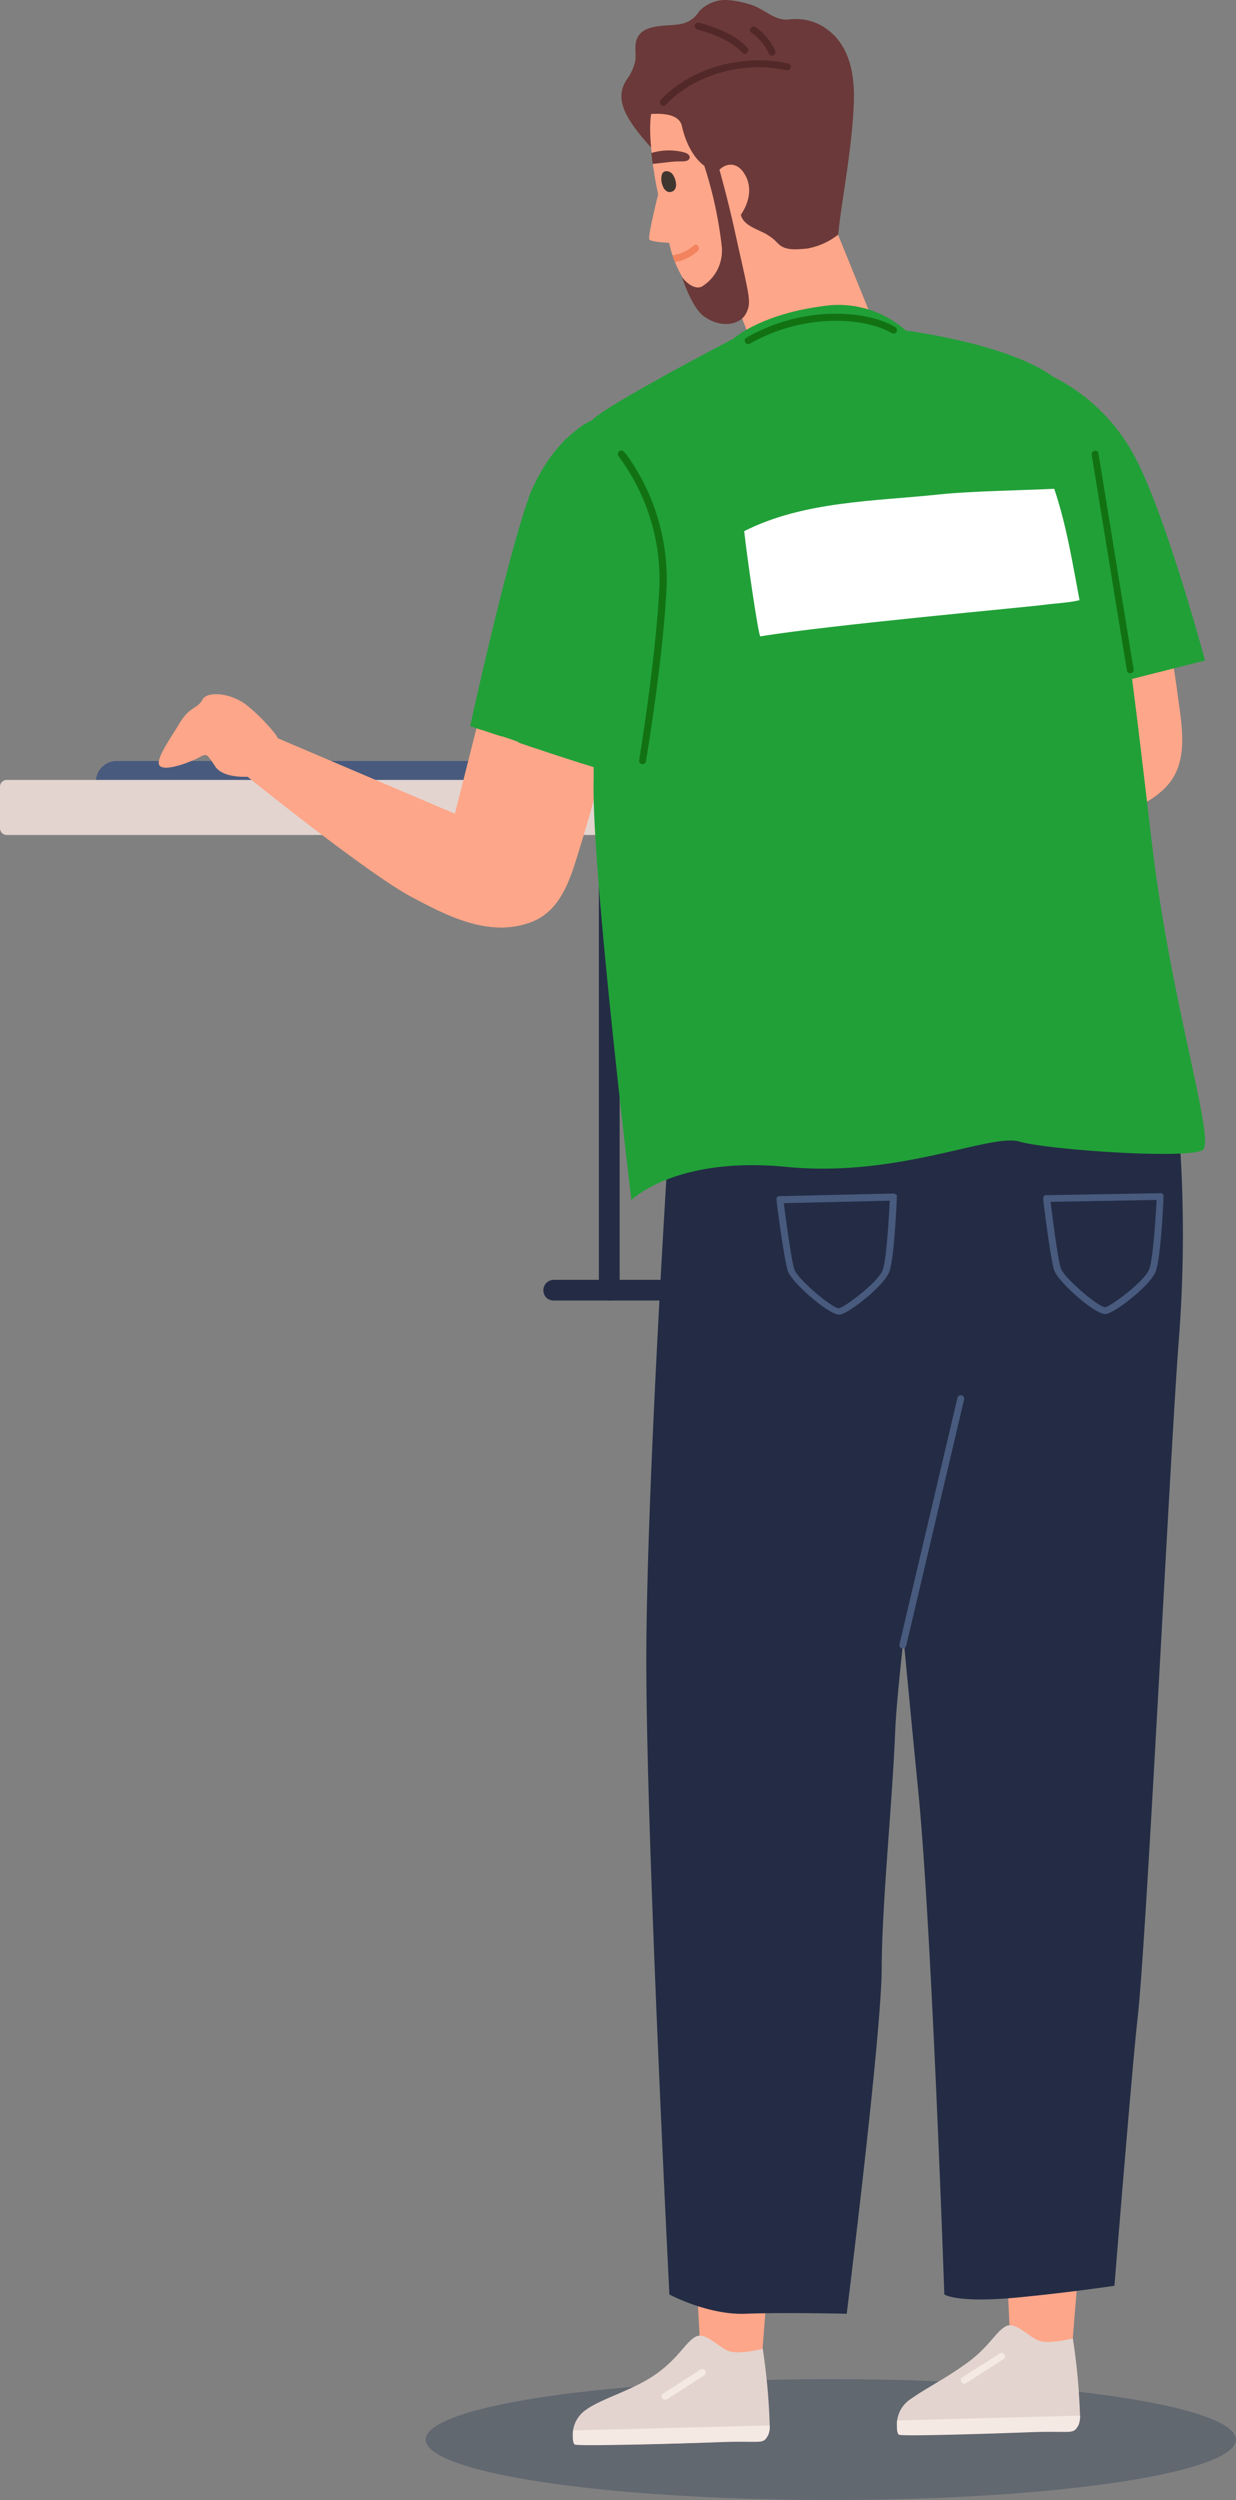
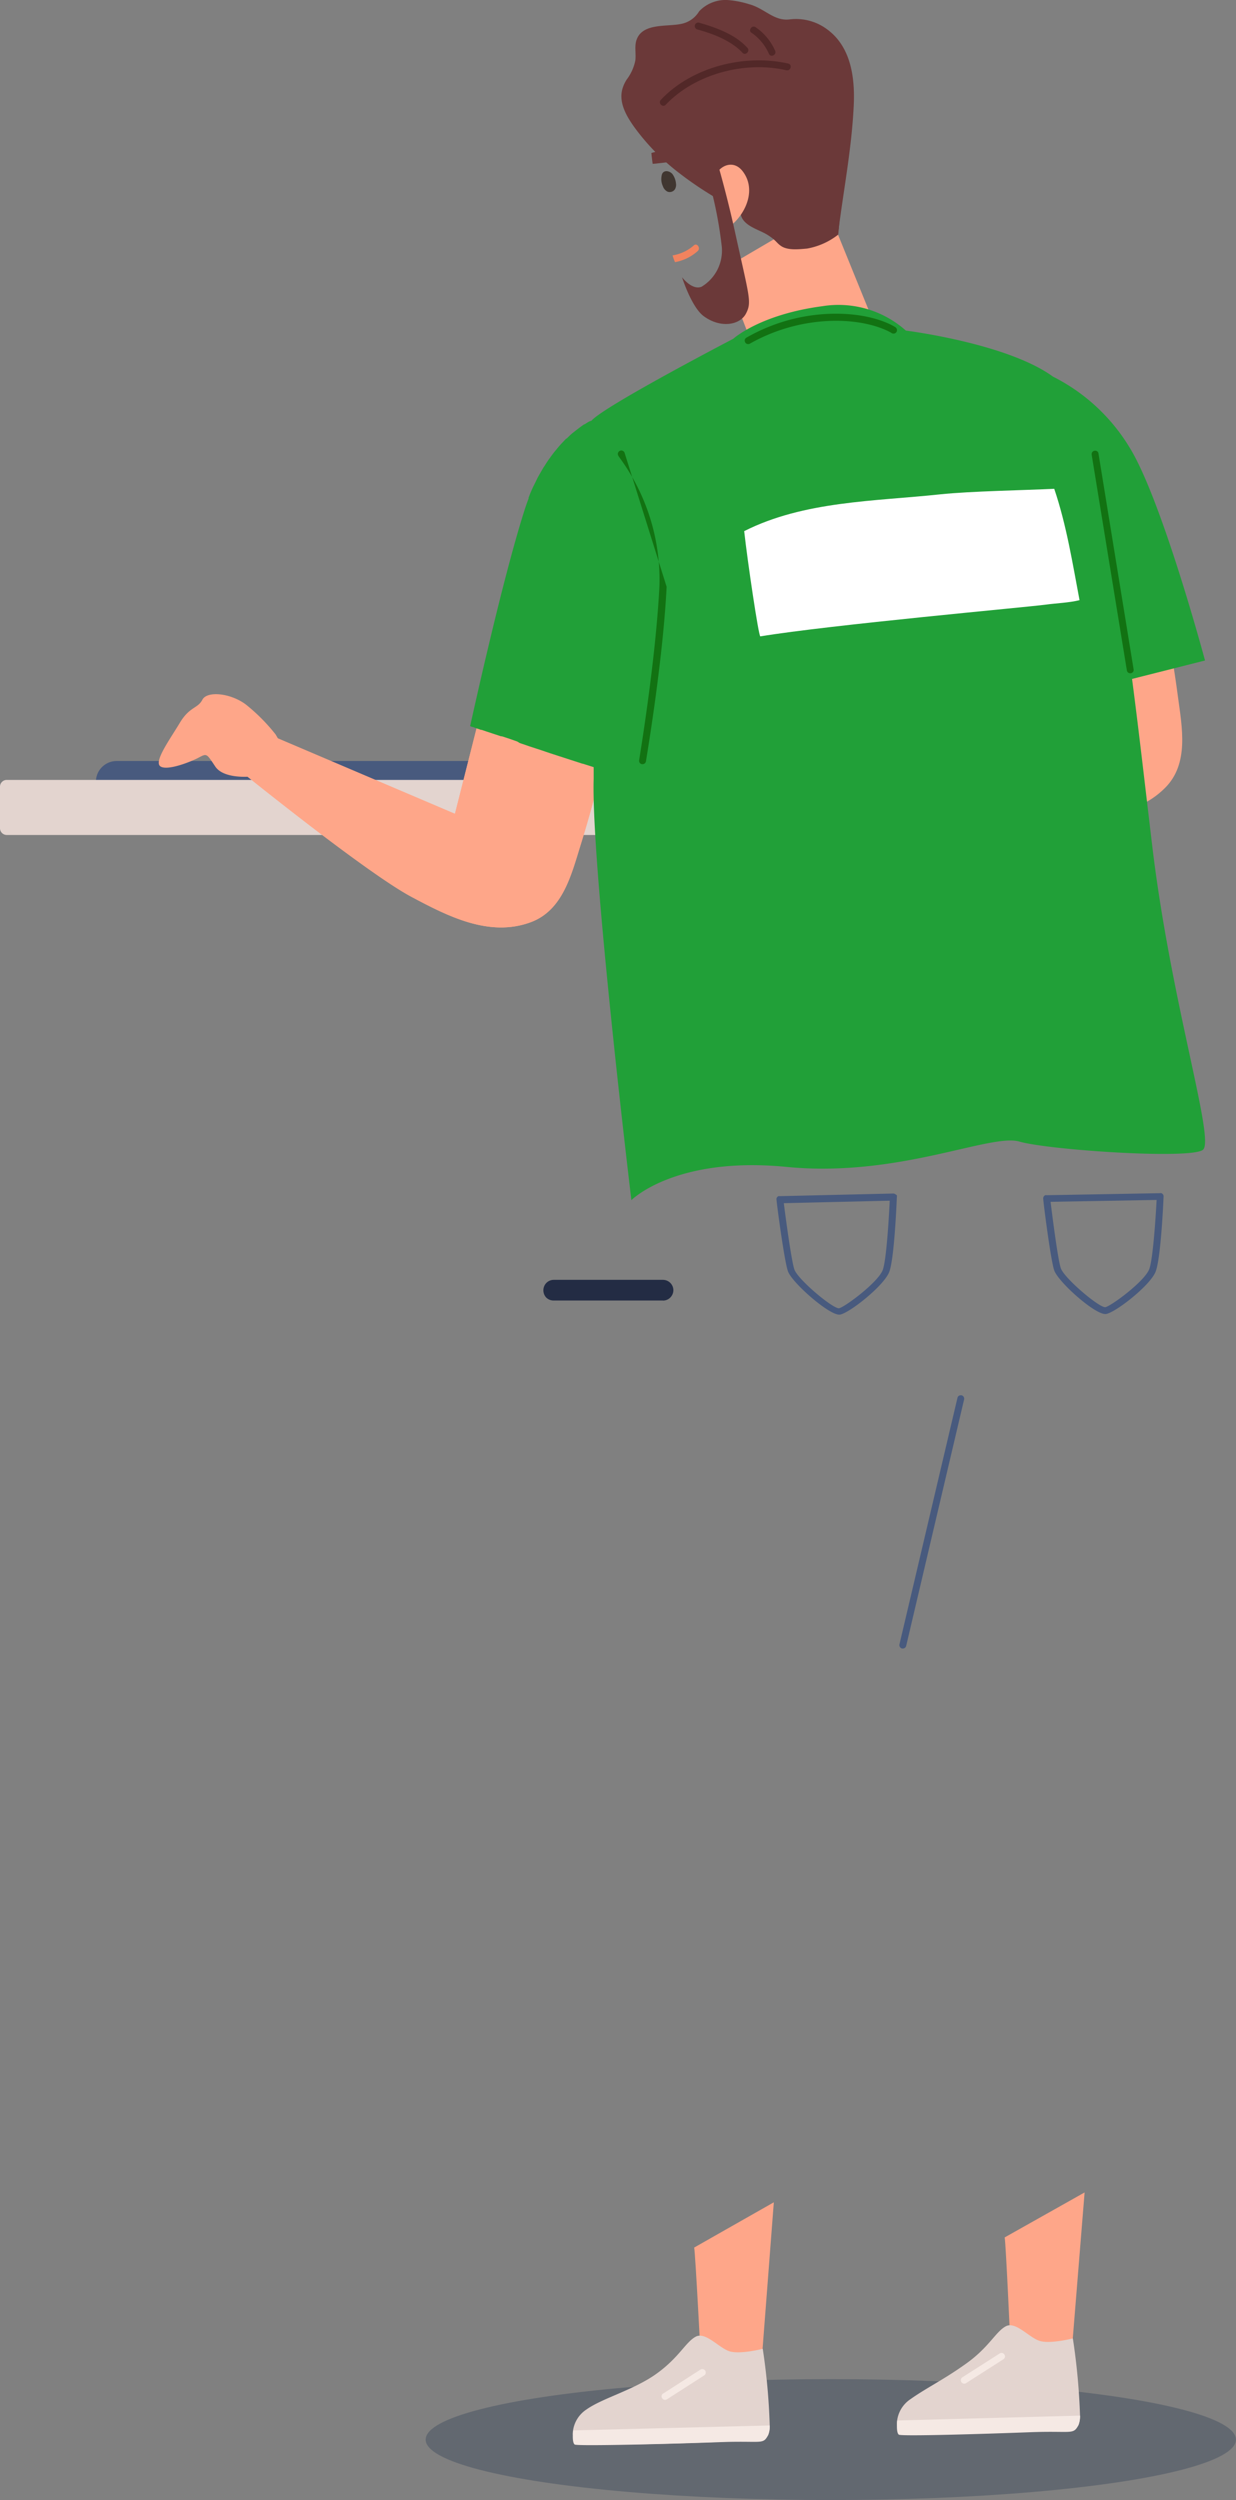
<svg xmlns="http://www.w3.org/2000/svg" viewBox="0 0 183.11 370.11">
  <rect x="0" y="0" width="183.11" height="370.11" fill="#808080" stroke="none" />
  <defs>
    <style>.cls-1{fill:#626870;}.cls-2{fill:#485a7e;}.cls-3{fill:#232c44;}.cls-4{fill:#e3d4cf;}.cls-5{fill:#fea689;}.cls-6{fill:#6b3939;}.cls-7{fill:#522828;}.cls-8{fill:#403630;}.cls-9{fill:#f2835e;}.cls-10{fill:#f5e9e4;}.cls-11{fill:#21a038;}.cls-12{fill:#fff;}.cls-13{fill:#127212;}</style>
  </defs>
  <g id="Layer_2" data-name="Layer 2">
    <g id="man">
      <ellipse class="cls-1" cx="123.08" cy="361.16" rx="60.02" ry="8.95" />
      <path class="cls-2" d="M86,115.73H14.21a3.13,3.13,0,0,1,.23-1.17,3,3,0,0,1,.67-1,3.19,3.19,0,0,1,1-.67,3.23,3.23,0,0,1,1.19-.23H83A3.07,3.07,0,0,1,86,115.73Z" />
-       <path class="cls-3" d="M90.26,192.53A1.54,1.54,0,0,1,88.72,191V121.94a1.54,1.54,0,0,1,3.08,0V191a1.72,1.72,0,0,1-.12.59,1.43,1.43,0,0,1-.34.5,1.56,1.56,0,0,1-.5.33,1.43,1.43,0,0,1-.58.12Z" />
      <path class="cls-3" d="M98.22,192.53H82a1.54,1.54,0,0,1-1.09-.45A1.58,1.58,0,0,1,80.5,191a1.56,1.56,0,0,1,.45-1.08,1.54,1.54,0,0,1,1.09-.45H98.22A1.55,1.55,0,0,1,99.76,191a1.55,1.55,0,0,1-.46,1.09,1.51,1.51,0,0,1-1.08.45Z" />
      <path class="cls-4" d="M91.39,115.46H1a1,1,0,0,0-1,1v6.15a1,1,0,0,0,1,1H91.39a1,1,0,0,0,1-1v-6.15A1,1,0,0,0,91.39,115.46Z" />
      <path class="cls-5" d="M153,92.37l2.72,14.44-28.69.82-2,6.91s22.45,5.68,30,6.12c6,.34,12.92.63,17.55-4,3.62-3.58,2.53-9,1.93-13.5-1.14-8.68-2.89-16.33-2.89-16.33Z" />
      <path class="cls-6" d="M94.05,18.93a33.16,33.16,0,0,0,6.25,6.44,52.25,52.25,0,0,0,8.1,5.22c2.4,1.27,5.39,3.22,8.27,2.82,4.18-.58,7.13-3.14,6.78-.36-.08.66.61,2.35.69,1.69.79-6.43,2-12.44,2.33-18.92.21-4-.27-8.72-3.83-11.4A7.72,7.72,0,0,0,117,2.87c-2.36.3-3.7-1.64-6.06-2.26a14,14,0,0,0-3.08-.6,5.38,5.38,0,0,0-4.28,1.66,4,4,0,0,1-2.73,1.88c-2.08.42-5.56-.14-6.5,2.23-.41,1-.09,2.13-.23,3.19a7,7,0,0,1-1.27,2.8,5.09,5.09,0,0,0-.61,1.29C91.58,15.17,92.85,17.27,94.05,18.93Z" />
      <path class="cls-5" d="M107.11,39.84l1.8,4.62,1.86,4.81,5.51,14.19s16.07-8.09,16.09-8.37-9.78-24-9.78-24.32Z" />
-       <path class="cls-5" d="M121,11.67c-3.58-5.58-13.88-3.59-13.88-3.59s-8.89,3.76-10.39,7.7c-.52,1.39-.5,4-.19,6.88,0,.51.11,1.06.19,1.61,0,.37.11.79.16,1.13s.09.66.15,1c.13.8.31,1.6.46,2.39-.46,1.86-1.54,6.37-1.3,6.66s1.83.47,2.92.48c.12.45.21.9.34,1.35.06.18.12.38.19.56a8.18,8.18,0,0,0,.36,1c1.54,3.76,4.54,7.56,9.85,7.86,6,.34,11.71-5,13.51-9.49S124.53,17.26,121,11.67Z" />
      <path class="cls-6" d="M109.69,31.44c.15,1.92,2.54,2.46,3.86,3.24a7.48,7.48,0,0,1,1.08.76c.35.29.62.66,1,.92,1,.76,2.74.54,3.93.44a10.39,10.39,0,0,0,4.61-2.06s3-24-7.66-26.74c-4.72-1.2-10.65-.24-14.92,1.71C95.5,12.48,95.44,17,95.44,17s5-.89,5.57,1.62c1.08,4.79,3.84,7,5.59,6.5.92-.24,1.32,2.68,2.33,5.91a.44.44,0,0,1,.25,0,.55.55,0,0,1,.25.07.77.77,0,0,1,.18.18.68.68,0,0,1,.08.24Z" />
      <path class="cls-5" d="M105.16,26.94l2.67,6a.65.65,0,0,0,.15.18.55.55,0,0,0,.45.08.56.56,0,0,0,.2-.11c2.05-1.9,3.32-5.17,1.43-7.69-1.41-1.89-3.56-.88-4.22.87a.51.51,0,0,0-.3,0,.46.46,0,0,0-.27.15.5.5,0,0,0-.14.27.51.51,0,0,0,0,.3Z" />
      <path class="cls-7" d="M116.78,9.41c-6.46-1.47-14.29.49-18.88,5.37-.46.48.27,1.21.72.73C103,10.9,110.4,9,116.5,10.4,117.14,10.55,117.42,9.56,116.78,9.41Z" />
      <path class="cls-7" d="M110.73,7.09c-1.8-2-4.63-3-7.15-3.73a.51.51,0,0,0-.27,1c2.35.65,5,1.64,6.69,3.46C110.44,8.29,111.17,7.57,110.73,7.09Z" />
      <path class="cls-7" d="M114.82,7.48A8.22,8.22,0,0,0,111.9,4c-.58-.3-1.11.58-.52.88A7.43,7.43,0,0,1,113.93,8C114.24,8.58,115.13,8.07,114.82,7.48Z" />
      <path class="cls-8" d="M98.08,25.77c.29-.67,1.15-.47,1.54,0a2.77,2.77,0,0,1,.52,1.35A1.32,1.32,0,0,1,100,28a.86.86,0,0,1-.48.38.91.91,0,0,1-.61,0,1.27,1.27,0,0,1-.43-.33,1.29,1.29,0,0,1-.27-.47A2.52,2.52,0,0,1,98.08,25.77Z" />
      <path class="cls-6" d="M102.15,23.43c-.18.54-1,.45-1.58.47-1,0-2.06.18-3.09.28a7.24,7.24,0,0,1-.79.07c-.08-.54-.14-1.09-.19-1.6a9,9,0,0,1,4.9-.08C101.84,22.71,102.29,23,102.15,23.43Z" />
      <path class="cls-6" d="M103.64,22.52a60.51,60.51,0,0,1,3.29,14,6.23,6.23,0,0,1-3,5.93c-1.41.57-2.89-1.41-2.89-1.41s1.38,4.38,3.18,5.74c2.51,1.87,5.41,1.36,6.3-.37S111,44,108.84,34.12c-1.11-5-2.26-9-2.26-9Z" />
      <path class="cls-9" d="M103.36,37.17A6.86,6.86,0,0,1,100,38.81a8,8,0,0,1-.36-1,6.31,6.31,0,0,0,3.15-1.48C103.25,35.9,103.85,36.74,103.36,37.17Z" />
      <path class="cls-5" d="M102.84,332.73c.19,1,1,16.87,1,16.87l4.51,3.11,4.6-4.68,1.69-22Z" />
      <path class="cls-5" d="M148.84,331.23c.19,1,.89,16.87.89,16.87l4.5,3.14,4.64-4.32,1.81-22.35Z" />
      <path class="cls-4" d="M85.25,361.5c.57.71,14.89.27,21.33,0s6.4.44,7.23-1.06a3.39,3.39,0,0,0,.22-1.41A93.48,93.48,0,0,0,113,347.72s-3.2.82-4.81.4-3.63-3-5.13-2.19-2.44,3.06-5.79,5.47S89.29,355,86.9,356.69a4.49,4.49,0,0,0-2,3.09A2.38,2.38,0,0,0,85.25,361.5Z" />
      <path class="cls-10" d="M85.14,361.89c.41.27,15-.11,21.44-.35s6.4.44,7.23-1.06a3.39,3.39,0,0,0,.22-1.41l-29.11.73C84.82,360.55,84.81,361.67,85.14,361.89Z" />
      <path class="cls-10" d="M98.53,355.28a.52.52,0,0,1-.49-.37.5.5,0,0,1,0-.32.44.44,0,0,1,.21-.25l5.55-3.56a.52.52,0,0,1,.68.18.47.47,0,0,1,.07.36.46.46,0,0,1-.2.32l-5.55,3.56A.57.57,0,0,1,98.53,355.28Z" />
      <path class="cls-4" d="M133.27,360c.57.7,12.84.27,19.27,0s6.41.44,7.24-1.06a3.49,3.49,0,0,0,.22-1.4,95.64,95.64,0,0,0-1.06-11.36s-3.2.82-4.81.4-3.63-3-5.13-2.19-2.45,3.06-5.8,5.47-5.89,3.6-8.28,5.29a4.52,4.52,0,0,0-2,3.1A2.4,2.4,0,0,0,133.27,360Z" />
      <path class="cls-10" d="M133.16,360.43c.41.27,13-.12,19.38-.36s6.41.44,7.24-1.06a3.52,3.52,0,0,0,.22-1.4l-27.07.72C132.84,359.09,132.83,360.2,133.16,360.43Z" />
      <path class="cls-10" d="M142.86,352.88a.5.5,0,0,1-.31-.1.48.48,0,0,1-.18-.26.47.47,0,0,1,0-.33.55.55,0,0,1,.2-.25l5.56-3.55a.52.52,0,0,1,.37-.05.53.53,0,0,1,.3.23.51.51,0,0,1,.08.36.57.57,0,0,1-.2.32l-5.56,3.55a.45.45,0,0,1-.27.08Z" />
-       <path class="cls-3" d="M174.7,167.86S153.32,158,142,153.37c-.26-2.28-.64-3.72-1.18-3.89s-2.59.5-5.62,1.6h0l0,0c-11.45,4.15-35.94,14.77-35.94,14.77S95.75,219.71,95.75,246s3.42,93.68,3.42,93.68,5.76,3.07,11.27,2.85,15,0,15,0,5.14-41.17,5.18-51.07,1.56-24.23,2-35.15c.11-2.79.58-7.72,1.24-13.74.79,8.34,1.6,16.79,2.18,22.61,2,20.23,3.86,74.49,3.86,74.49s1.81,1.34,11.2.42c7.56-.74,14-1.7,14-1.7s2.62-32.43,3.43-39.59c1.37-12.1,4.89-85.15,6.14-100.85A203.17,203.17,0,0,0,174.7,167.86Z" />
      <path class="cls-2" d="M142.64,206.65a.56.56,0,0,0-.19-.09h-.2a.44.44,0,0,0-.19.07.47.47,0,0,0-.14.14.46.46,0,0,0-.08.19l-8.59,36.48a.51.51,0,0,0,.07.38.5.5,0,0,0,.32.23l.11,0a.52.52,0,0,0,.33-.12.51.51,0,0,0,.17-.28l8.58-36.48a.44.44,0,0,0,0-.2.62.62,0,0,0-.07-.19A.5.5,0,0,0,142.64,206.65Z" />
      <path class="cls-2" d="M132.71,176.84a.58.58,0,0,0-.38-.15l-16.81.39a.65.65,0,0,0-.2,0,.55.55,0,0,0-.28.32.5.5,0,0,0,0,.21c0,.36,1.12,8.89,1.68,10.56s6,6.45,7.6,6.45h.1c1.38-.2,6.56-4.28,7.33-6.35s1.1-10.73,1.12-11.1a.45.45,0,0,0,0-.2A.42.42,0,0,0,132.71,176.84ZM130.78,188c-.69,1.85-5.71,5.57-6.5,5.68-1,0-6.11-4.3-6.6-5.76-.4-1.19-1.16-6.64-1.56-9.8l15.69-.37C131.68,180.53,131.31,186.54,130.78,188Z" />
      <path class="cls-2" d="M172.35,176.94a.42.42,0,0,0-.11-.18.66.66,0,0,0-.17-.12.51.51,0,0,0-.21,0l-16.81.3a.52.52,0,0,0-.21,0,.7.7,0,0,0-.17.13.55.55,0,0,0-.12.4c0,.36,1.07,8.89,1.62,10.57s5.92,6.49,7.57,6.49h.09c1.38-.18,6.59-4.23,7.38-6.29s1.16-10.73,1.17-11.1A.34.34,0,0,0,172.35,176.94Zm-2.09,10.94c-.71,1.85-5.74,5.54-6.53,5.64-1,0-6.1-4.33-6.58-5.79-.4-1.2-1.12-6.65-1.51-9.81l15.71-.28C171.2,180.45,170.8,186.46,170.26,187.88Z" />
      <path class="cls-5" d="M71,106.24l-3.6,14.24L41,109.24l-4.68,5.46s18,14.54,24.67,18.09c5.28,2.81,11.46,6,17.59,3.75,4.8-1.74,6.07-7.09,7.43-11.45,2.61-8.36,4.24-16,4.24-16Z" />
      <path class="cls-5" d="M71,106.24l-3.6,14.24L41.17,109.31l-.33-.57a27.38,27.38,0,0,0-4.45-4.47c-2.31-1.7-5.73-2-6.41-.68s-1.89,1-3.34,3.42-3.84,5.68-2.91,6.42,4.36-.57,5.64-1.24,1.2-.69,2.49,1.24c1,1.58,3.83,1.6,4.82,1.56,2.52,2,18.19,14.54,24.32,17.8,5.28,2.81,11.46,6,17.59,3.75,4.8-1.74,6.07-7.09,7.43-11.45,2.61-8.36,4.24-16,4.24-16Z" />
      <path class="cls-11" d="M170.71,125.3c-1.06-8.86-2-17.18-3-24.79l10.81-2.73s-6.41-23.89-11.2-31.57A27.88,27.88,0,0,0,156,55.76h0c-6.77-4.94-21.8-6.82-21.8-6.82a15,15,0,0,0-12.37-3.61c-9.28,1.23-13.21,4.83-13.21,4.83s-19.21,10-21,12.13h0l-.06,0-.16.08-.07,0-.32.19,0,0-.41.26-.06,0c-.16.11-.34.23-.52.37l0,0c-.39.28-.83.64-1.3,1l-.07.07c-.24.21-.47.44-.72.68l-.06,0-.72.76-.09.1c-.23.25-.46.53-.69.82a1.07,1.07,0,0,0-.14.16c-.24.29-.47.61-.71.93,0,.07-.09.12-.13.18-.24.34-.47.69-.7,1.06l-.14.2c-.21.35-.42.72-.64,1.1a2.91,2.91,0,0,1-.17.3c-.18.34-.35.71-.53,1.07-.08.17-.16.31-.24.48-.23.5-.45,1-.66,1.58a.61.61,0,0,0,0,.12c-.23.6-.45,1.22-.65,1.87C74.37,86,69.94,106.2,69.66,107.45v.06l.31.11c.15,0,.33.11.57.19l.2.06.52.18.1,0,.67.23.25.08,1.93.64.14,0,1.1.36.17.06,1,.35L77,110l1,.34.4.14,1.07.35.44.14,1,.34.53.18,1.35.44.19.06,3.3,1.07.06,0,1.61.51h0c0,.61,0,1.2,0,1.73-.39,12.83,5.59,62.37,5.59,62.37s6.46-6.54,23-4.92,30.16-5,34.48-3.75,25.36,2.66,27.19,1.22S173.48,148.44,170.71,125.3Z" />
      <path class="cls-12" d="M159.93,88.85c-1.6.39-3.39.44-5,.66-2.53.35-32,3-42.29,4.7-.25,0-1.9-11.12-2.39-15.58,8.89-4.48,19.33-4.41,29.06-5.45,4.5-.47,12.42-.6,16.87-.82C158,77.71,158.93,83.57,159.93,88.85Z" />
      <path class="cls-13" d="M132.65,48.44c-.12-.07-3-2-8.82-2h-.16A26.74,26.74,0,0,0,110.56,50a.57.57,0,0,0-.21.25.5.5,0,0,0,0,.32.56.56,0,0,0,.18.27.5.5,0,0,0,.31.1.46.46,0,0,0,.28-.08,26.2,26.2,0,0,1,12.56-3.37h.16c5.45,0,8.22,1.8,8.25,1.81a.48.48,0,0,0,.18.08.74.74,0,0,0,.21,0,.48.48,0,0,0,.18-.08.38.38,0,0,0,.14-.14.37.37,0,0,0,.08-.18.67.67,0,0,0,0-.2.37.37,0,0,0-.08-.18A.4.4,0,0,0,132.65,48.44Z" />
      <path class="cls-13" d="M162.74,67.16a.66.66,0,0,0-.06-.2.5.5,0,0,0-.14-.15.48.48,0,0,0-.18-.08.5.5,0,0,0-.21,0,.44.44,0,0,0-.19.07.5.5,0,0,0-.15.14.64.64,0,0,0-.08.19.67.67,0,0,0,0,.2l5.21,31.91a.53.53,0,0,0,.17.31.52.52,0,0,0,.34.12h.08a.4.4,0,0,0,.18-.07.47.47,0,0,0,.15-.13.46.46,0,0,0,.08-.19.41.41,0,0,0,0-.19Z" />
-       <path class="cls-13" d="M92.52,67a.53.53,0,0,0-.24-.25.49.49,0,0,0-.34-.05.55.55,0,0,0-.29.18.53.53,0,0,0-.12.32c0,.18.06.26.31.62a30.54,30.54,0,0,1,5.85,19c-.57,11.24-3,25.58-3,25.72a.67.67,0,0,0,0,.2.49.49,0,0,0,.08.18.4.4,0,0,0,.15.14.44.44,0,0,0,.19.07h.08a.5.5,0,0,0,.33-.12.54.54,0,0,0,.18-.3c0-.15,2.49-14.53,3.06-25.84a31.54,31.54,0,0,0-6-19.64Z" />
+       <path class="cls-13" d="M92.52,67a.53.53,0,0,0-.24-.25.49.49,0,0,0-.34-.05.55.55,0,0,0-.29.18.53.53,0,0,0-.12.32c0,.18.06.26.31.62a30.54,30.54,0,0,1,5.85,19c-.57,11.24-3,25.58-3,25.72a.67.67,0,0,0,0,.2.49.49,0,0,0,.08.18.4.4,0,0,0,.15.14.44.44,0,0,0,.19.07h.08a.5.5,0,0,0,.33-.12.54.54,0,0,0,.18-.3c0-.15,2.49-14.53,3.06-25.84Z" />
    </g>
  </g>
</svg>